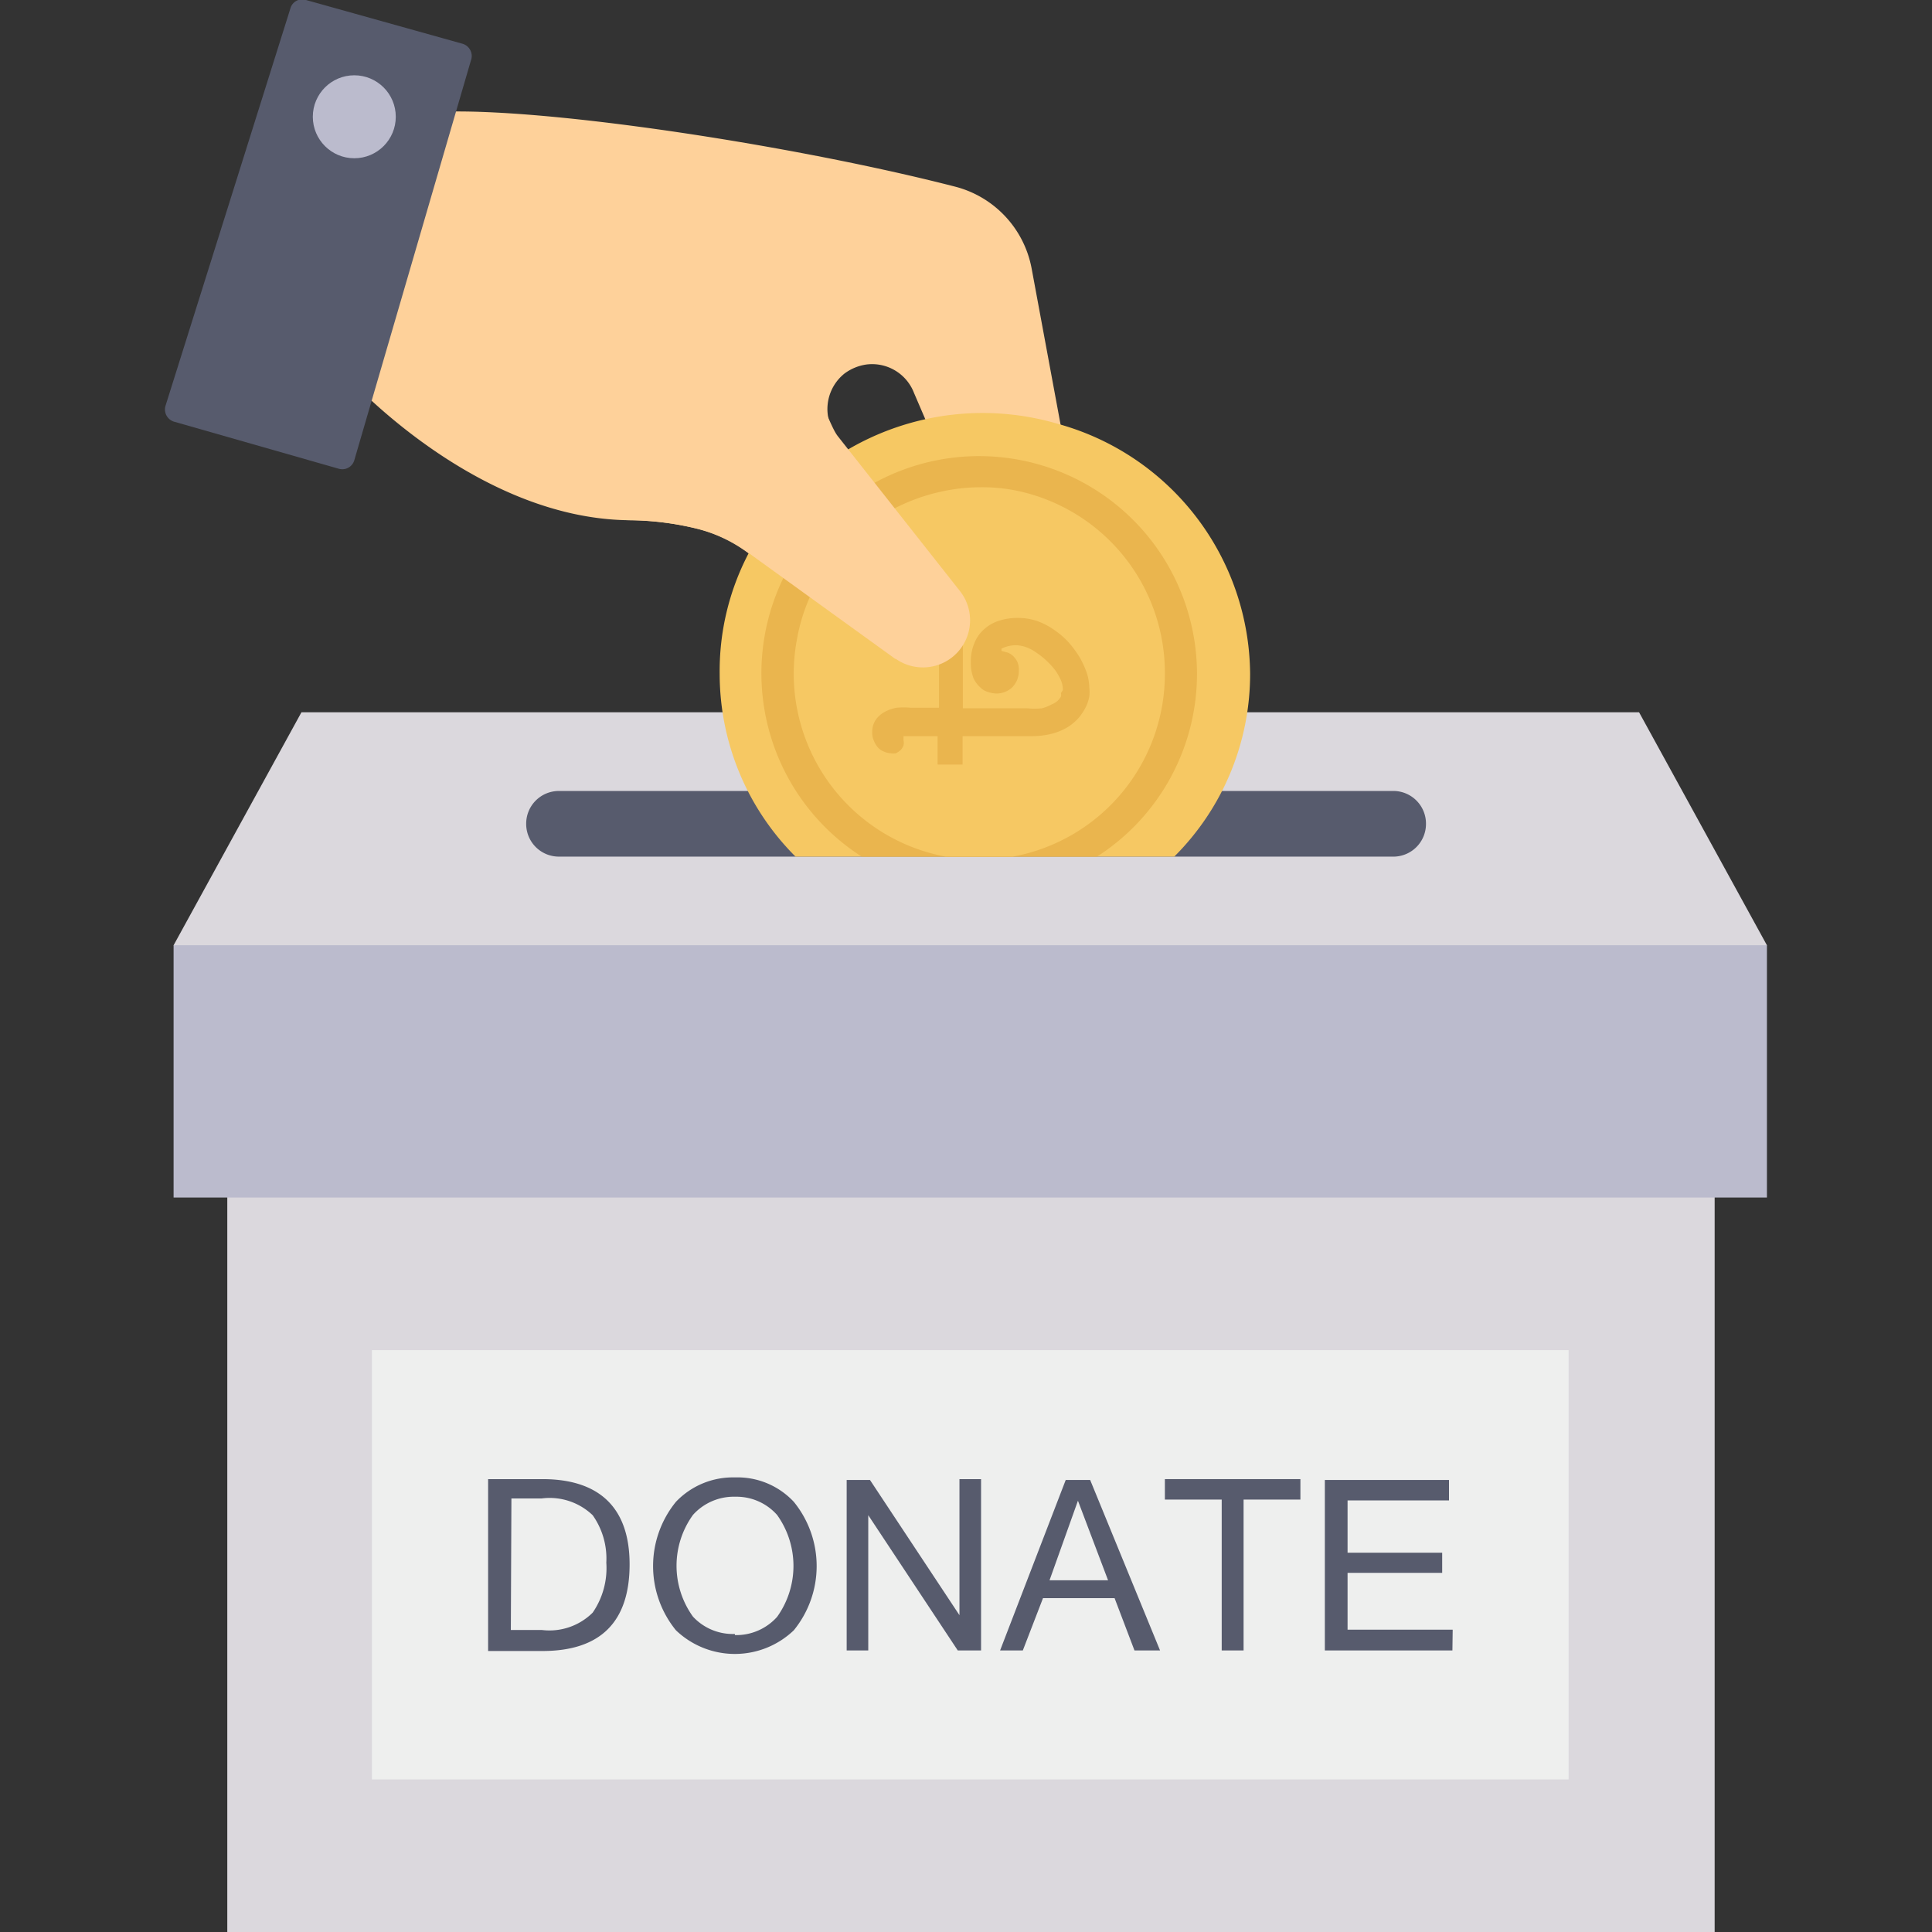
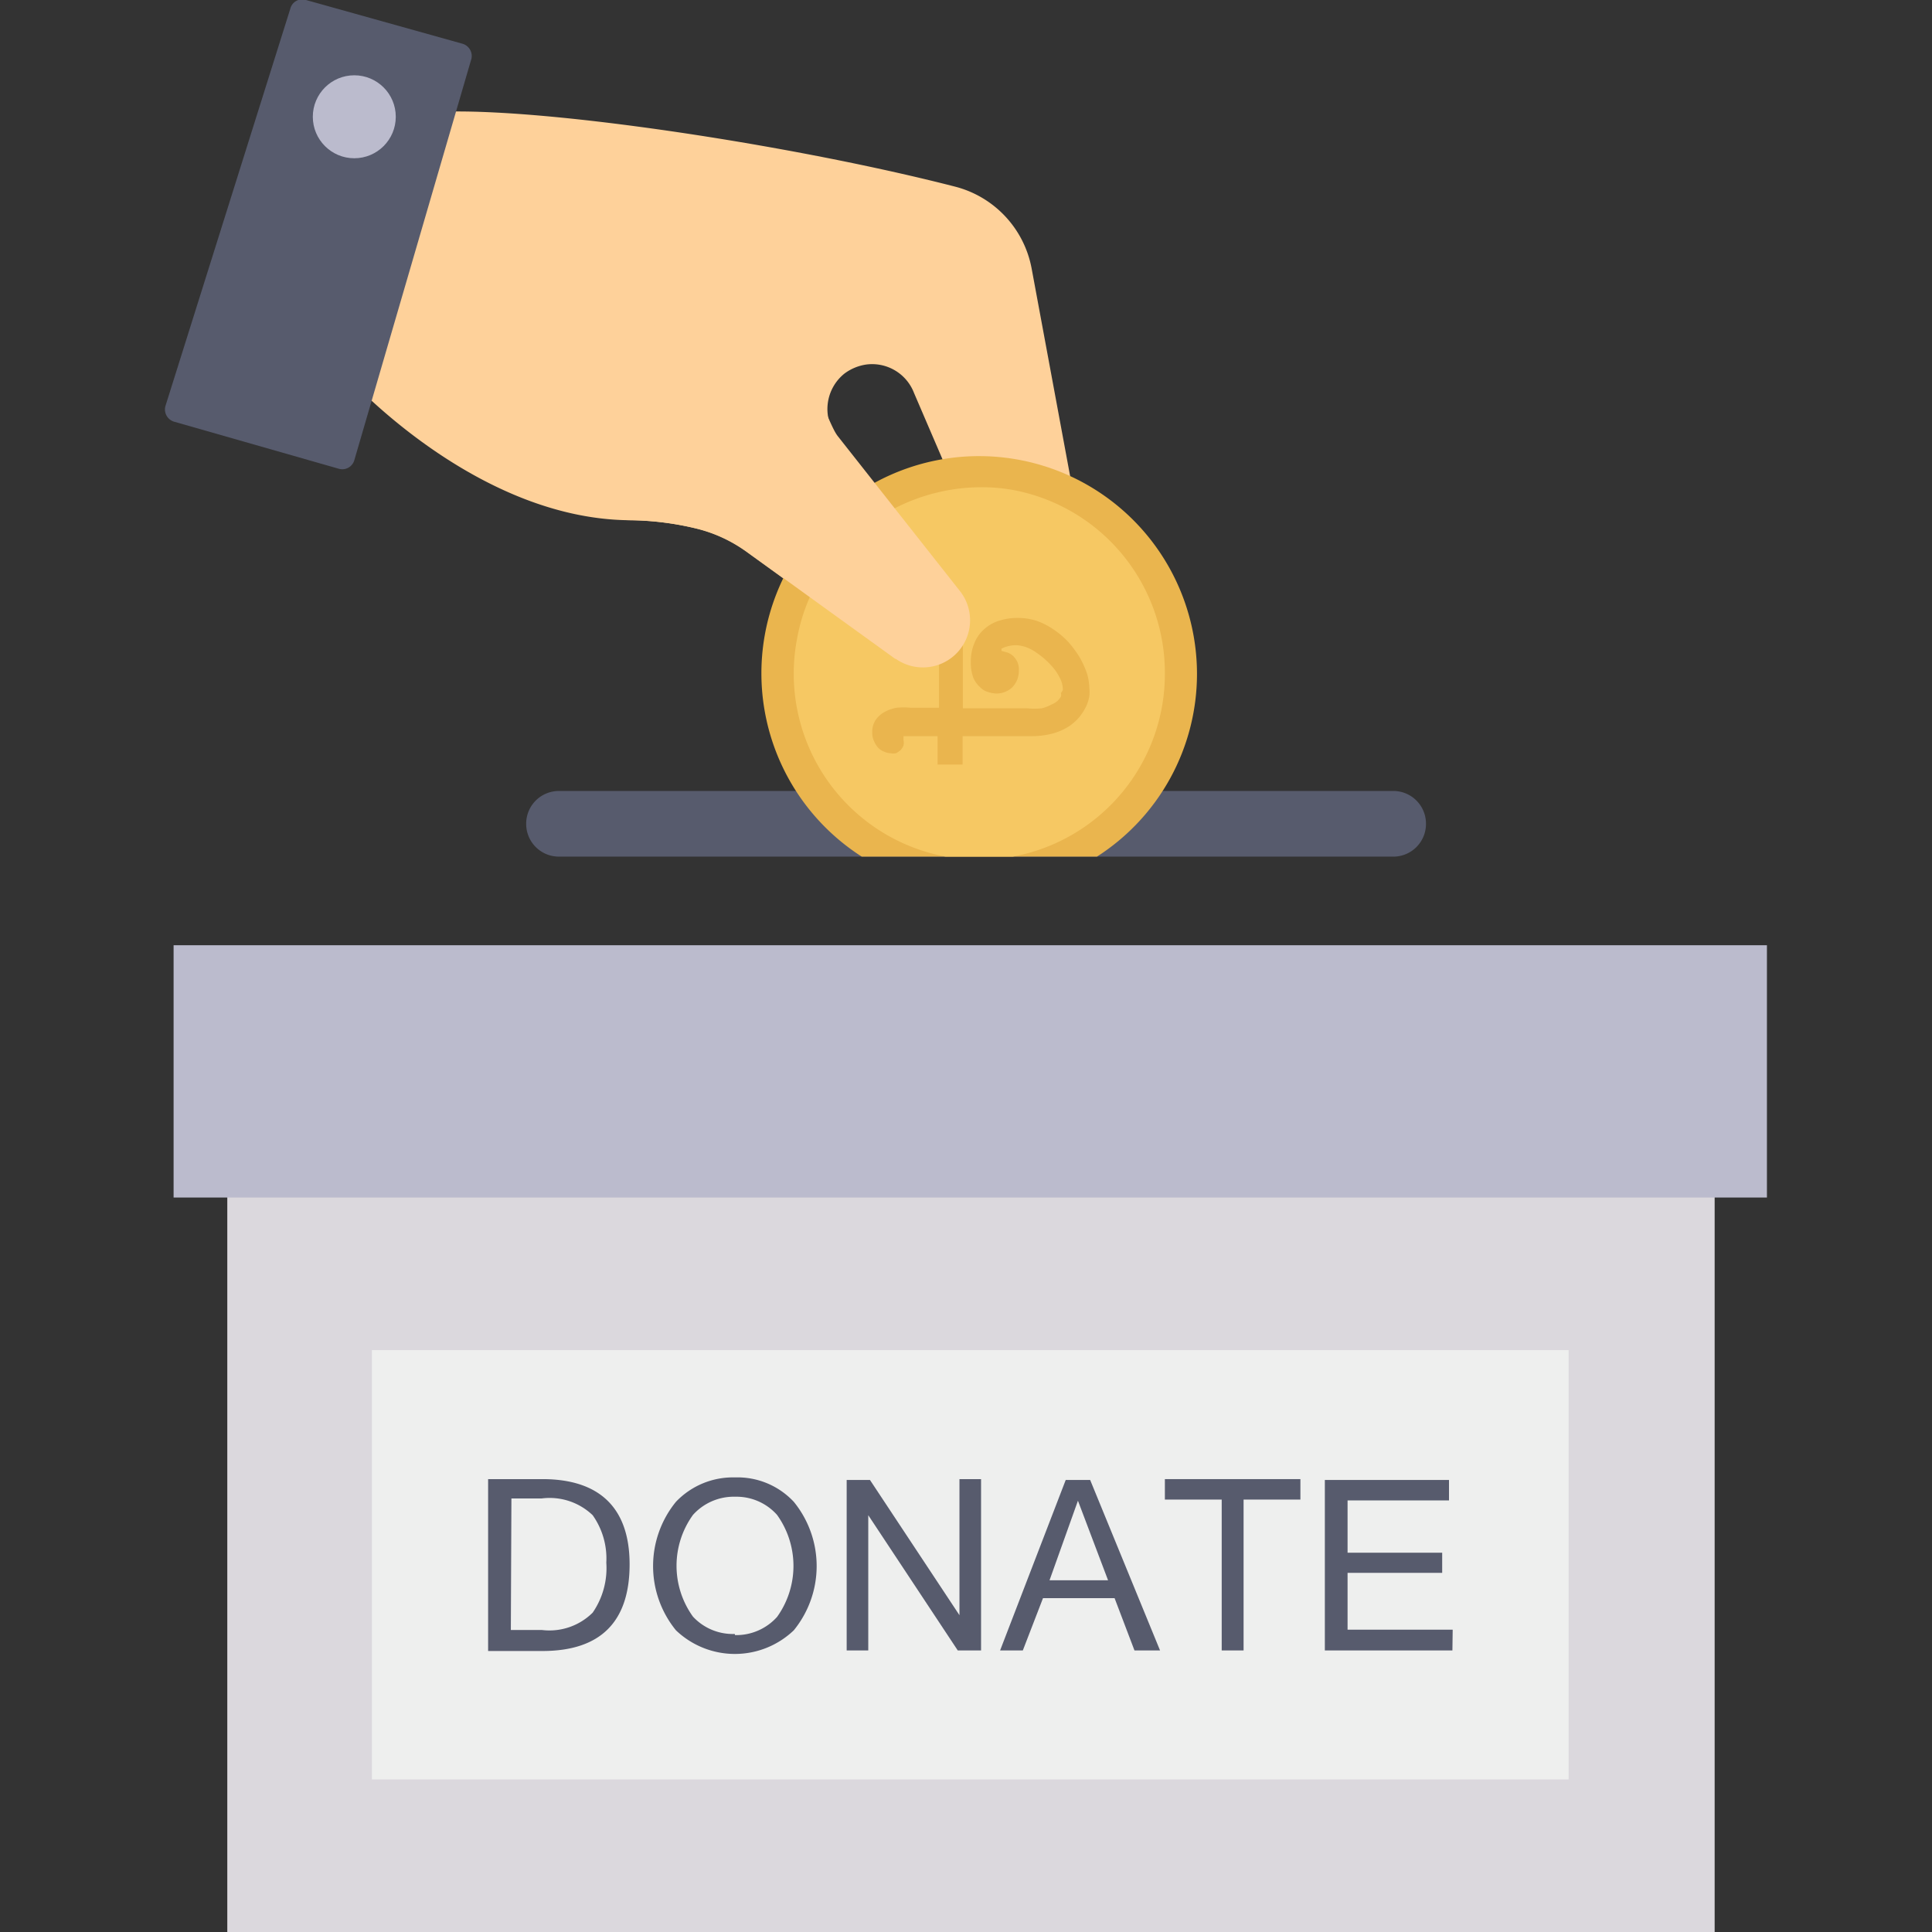
<svg xmlns="http://www.w3.org/2000/svg" id="Layer_1" data-name="Layer 1" viewBox="0 0 68 68">
  <rect x="0" y="0" width="68" height="68" fill="#333333" stroke="none" />
  <defs>
    <style>.cls-1{fill:#dbd8dd;}.cls-2{fill:#bbbbcd;}.cls-3{fill:#eeefee;}.cls-4{fill:#575b6d;}.cls-5{fill:#fed19a;}.cls-6{fill:#f6c863;}.cls-7{fill:#eab54e;}</style>
  </defs>
-   <path class="cls-1" d="M6.11,33.27l4.5-8.2H57.69l4.5,8.2L60,36l-44.62.77L7,34.53Z" />
  <path class="cls-1" d="M8,40.54H60.35V68H8Z" />
  <path class="cls-2" d="M6.11,33.27H62.19v8.88H6.11Z" />
  <path class="cls-3" d="M13.09,47.52H55.21V62.63H13.09Z" />
  <path class="cls-4" d="M17.18,52.06h1.91c2,0,3.07,1,3.07,3s-1,3.05-3.07,3.05H17.18Zm.8,5.31h1.09a2.16,2.16,0,0,0,1.79-.61A2.76,2.76,0,0,0,21.34,55a2.64,2.64,0,0,0-.48-1.67,2.19,2.19,0,0,0-1.79-.59H18Z" />
  <path class="cls-4" d="M25.87,52a2.71,2.71,0,0,1,2.07.86,3.58,3.58,0,0,1,0,4.52,3,3,0,0,1-4.15,0,3.58,3.58,0,0,1,0-4.52A2.77,2.77,0,0,1,25.87,52Zm0,5.55a1.93,1.93,0,0,0,1.48-.64,3.08,3.08,0,0,0,0-3.59,1.91,1.91,0,0,0-1.47-.64,1.93,1.93,0,0,0-1.49.64,3.06,3.06,0,0,0,0,3.58A1.91,1.91,0,0,0,25.86,57.51Z" />
  <path class="cls-4" d="M34.53,58.09h-.82l-3.15-4.76v4.76H29.8v-6h.82l3.15,4.76V52.06h.76Z" />
  <path class="cls-4" d="M40.83,58.09h-.9l-.7-1.84H36.71L36,58.09H35.2l2.31-6h.86ZM39,55.62l-1.06-2.8-1,2.8Z" />
  <path class="cls-4" d="M45.77,52.78h-2v5.31H43V52.78H41v-.72h4.77v.72Z" />
  <path class="cls-4" d="M51.12,58.09H46.63v-6H51v.72H47.43v1.84h3.33v.71H47.43v2h3.7Z" />
  <path class="cls-4" d="M50.19,29A1.15,1.15,0,0,1,49,30.15H19.69A1.15,1.15,0,0,1,18.52,29h0a1.15,1.15,0,0,1,1.16-1.16H49A1.15,1.15,0,0,1,50.19,29Z" />
  <path class="cls-5" d="M37.71,17l-1.4-7.55a3.67,3.67,0,0,0-2.69-2.88C27.21,4.92,16.73,3.41,14.21,4.09l-2.09,9.06s4.51,5.09,10,5.16a10.09,10.09,0,0,1,2.45.31,5.1,5.1,0,0,1,1.7.8l5.22,3.77a1.66,1.66,0,0,0,2.27-2.37l-4.3-5.44a1.6,1.6,0,0,1,.26-2.23,1.69,1.69,0,0,1,.77-.32,1.58,1.58,0,0,1,1.68,1L34,18.09Z" />
  <path class="cls-4" d="M16.58,2.11,12.47,16.2a.44.44,0,0,1-.54.3L6.12,14.84a.45.45,0,0,1-.3-.54h0l4.4-14A.43.43,0,0,1,10.77,0l5.51,1.54a.45.45,0,0,1,.31.54Z" />
  <circle class="cls-2" cx="12.47" cy="4.11" r="1.46" />
-   <path class="cls-6" d="M44,23.72a9.07,9.07,0,0,1-2.67,6.43H28a9.09,9.09,0,0,1-2.67-6.43,8.93,8.93,0,0,1,1-4.21,9.11,9.11,0,0,1,3.45-3.65,9.38,9.38,0,0,1,7.46-.94A9.2,9.2,0,0,1,44,23.72Z" />
  <path class="cls-7" d="M42.13,23.72a7.64,7.64,0,0,1-3.52,6.43H30.33A7.66,7.66,0,0,1,28,19.58,7.76,7.76,0,0,1,30.77,17a7.67,7.67,0,0,1,11.36,6.71Z" />
  <path class="cls-6" d="M41,23.72a6.54,6.54,0,0,1-5.35,6.43H33.28a6.55,6.55,0,0,1-5.23-7.65A6.43,6.43,0,0,1,28.51,21h0a6.59,6.59,0,0,1,3-3.12,6.75,6.75,0,0,1,2.14-.67,6.22,6.22,0,0,1,.86-.06,6,6,0,0,1,1.79.25h0A6.55,6.55,0,0,1,41,23.72Z" />
  <path class="cls-7" d="M37.41,24.28a.9.9,0,0,0-.07-.34,2.08,2.08,0,0,0-.2-.35,2.83,2.83,0,0,0-.65-.61,1.48,1.48,0,0,0-.37-.2,1.15,1.15,0,0,0-.36-.07,1.13,1.13,0,0,0-.51.12l0,.08.22.06a.62.62,0,0,1,.19.12.8.8,0,0,1,.15.21.67.67,0,0,1,.05.3.88.88,0,0,1-.06.33.9.9,0,0,1-.17.26.81.81,0,0,1-.56.22,1,1,0,0,1-.28-.05.62.62,0,0,1-.29-.17.94.94,0,0,1-.24-.33,1.49,1.49,0,0,1-.09-.56,1.65,1.65,0,0,1,.14-.7,1.27,1.27,0,0,1,.36-.48,1.38,1.38,0,0,1,.52-.28,2,2,0,0,1,.6-.09,2.09,2.09,0,0,1,.72.11,2.46,2.46,0,0,1,.62.33,2.74,2.74,0,0,1,.51.45,3.7,3.7,0,0,1,.38.53,3.19,3.19,0,0,1,.24.54,1.85,1.85,0,0,1,.08.49,1.25,1.25,0,0,1,0,.31,1.45,1.45,0,0,1-.12.37,1.94,1.94,0,0,1-.24.37,1.77,1.77,0,0,1-.38.33,2.06,2.06,0,0,1-.56.24,2.86,2.86,0,0,1-.75.09H33.88v1H33v-1H31.8v0s0,.05,0,.07v.07a.41.41,0,0,1,0,.19.54.54,0,0,1-.1.16.91.91,0,0,1-.16.11.45.45,0,0,1-.2,0,.54.54,0,0,1-.21-.05.57.57,0,0,1-.21-.13.76.76,0,0,1-.15-.23.7.7,0,0,1-.07-.33.75.75,0,0,1,.12-.43.93.93,0,0,1,.31-.28,1.46,1.46,0,0,1,.43-.15,2.63,2.63,0,0,1,.49,0h1V21.6h.84v3.33h2.27a2.51,2.51,0,0,0,.51,0A1.36,1.36,0,0,0,37,24.8a.75.75,0,0,0,.22-.13.79.79,0,0,0,.12-.15.24.24,0,0,0,0-.13A.45.45,0,0,0,37.41,24.28Z" />
  <path class="cls-5" d="M31.51,23.19l-5.22-3.77a5,5,0,0,0-1.7-.8,10.61,10.61,0,0,0-2.45-.31c-.24,0-.49,0-2.91-5L27,9.53c2.19,5.3,2.3,5.59,2.51,5.85l4.29,5.44a1.66,1.66,0,0,1-2.27,2.37Z" />
</svg>